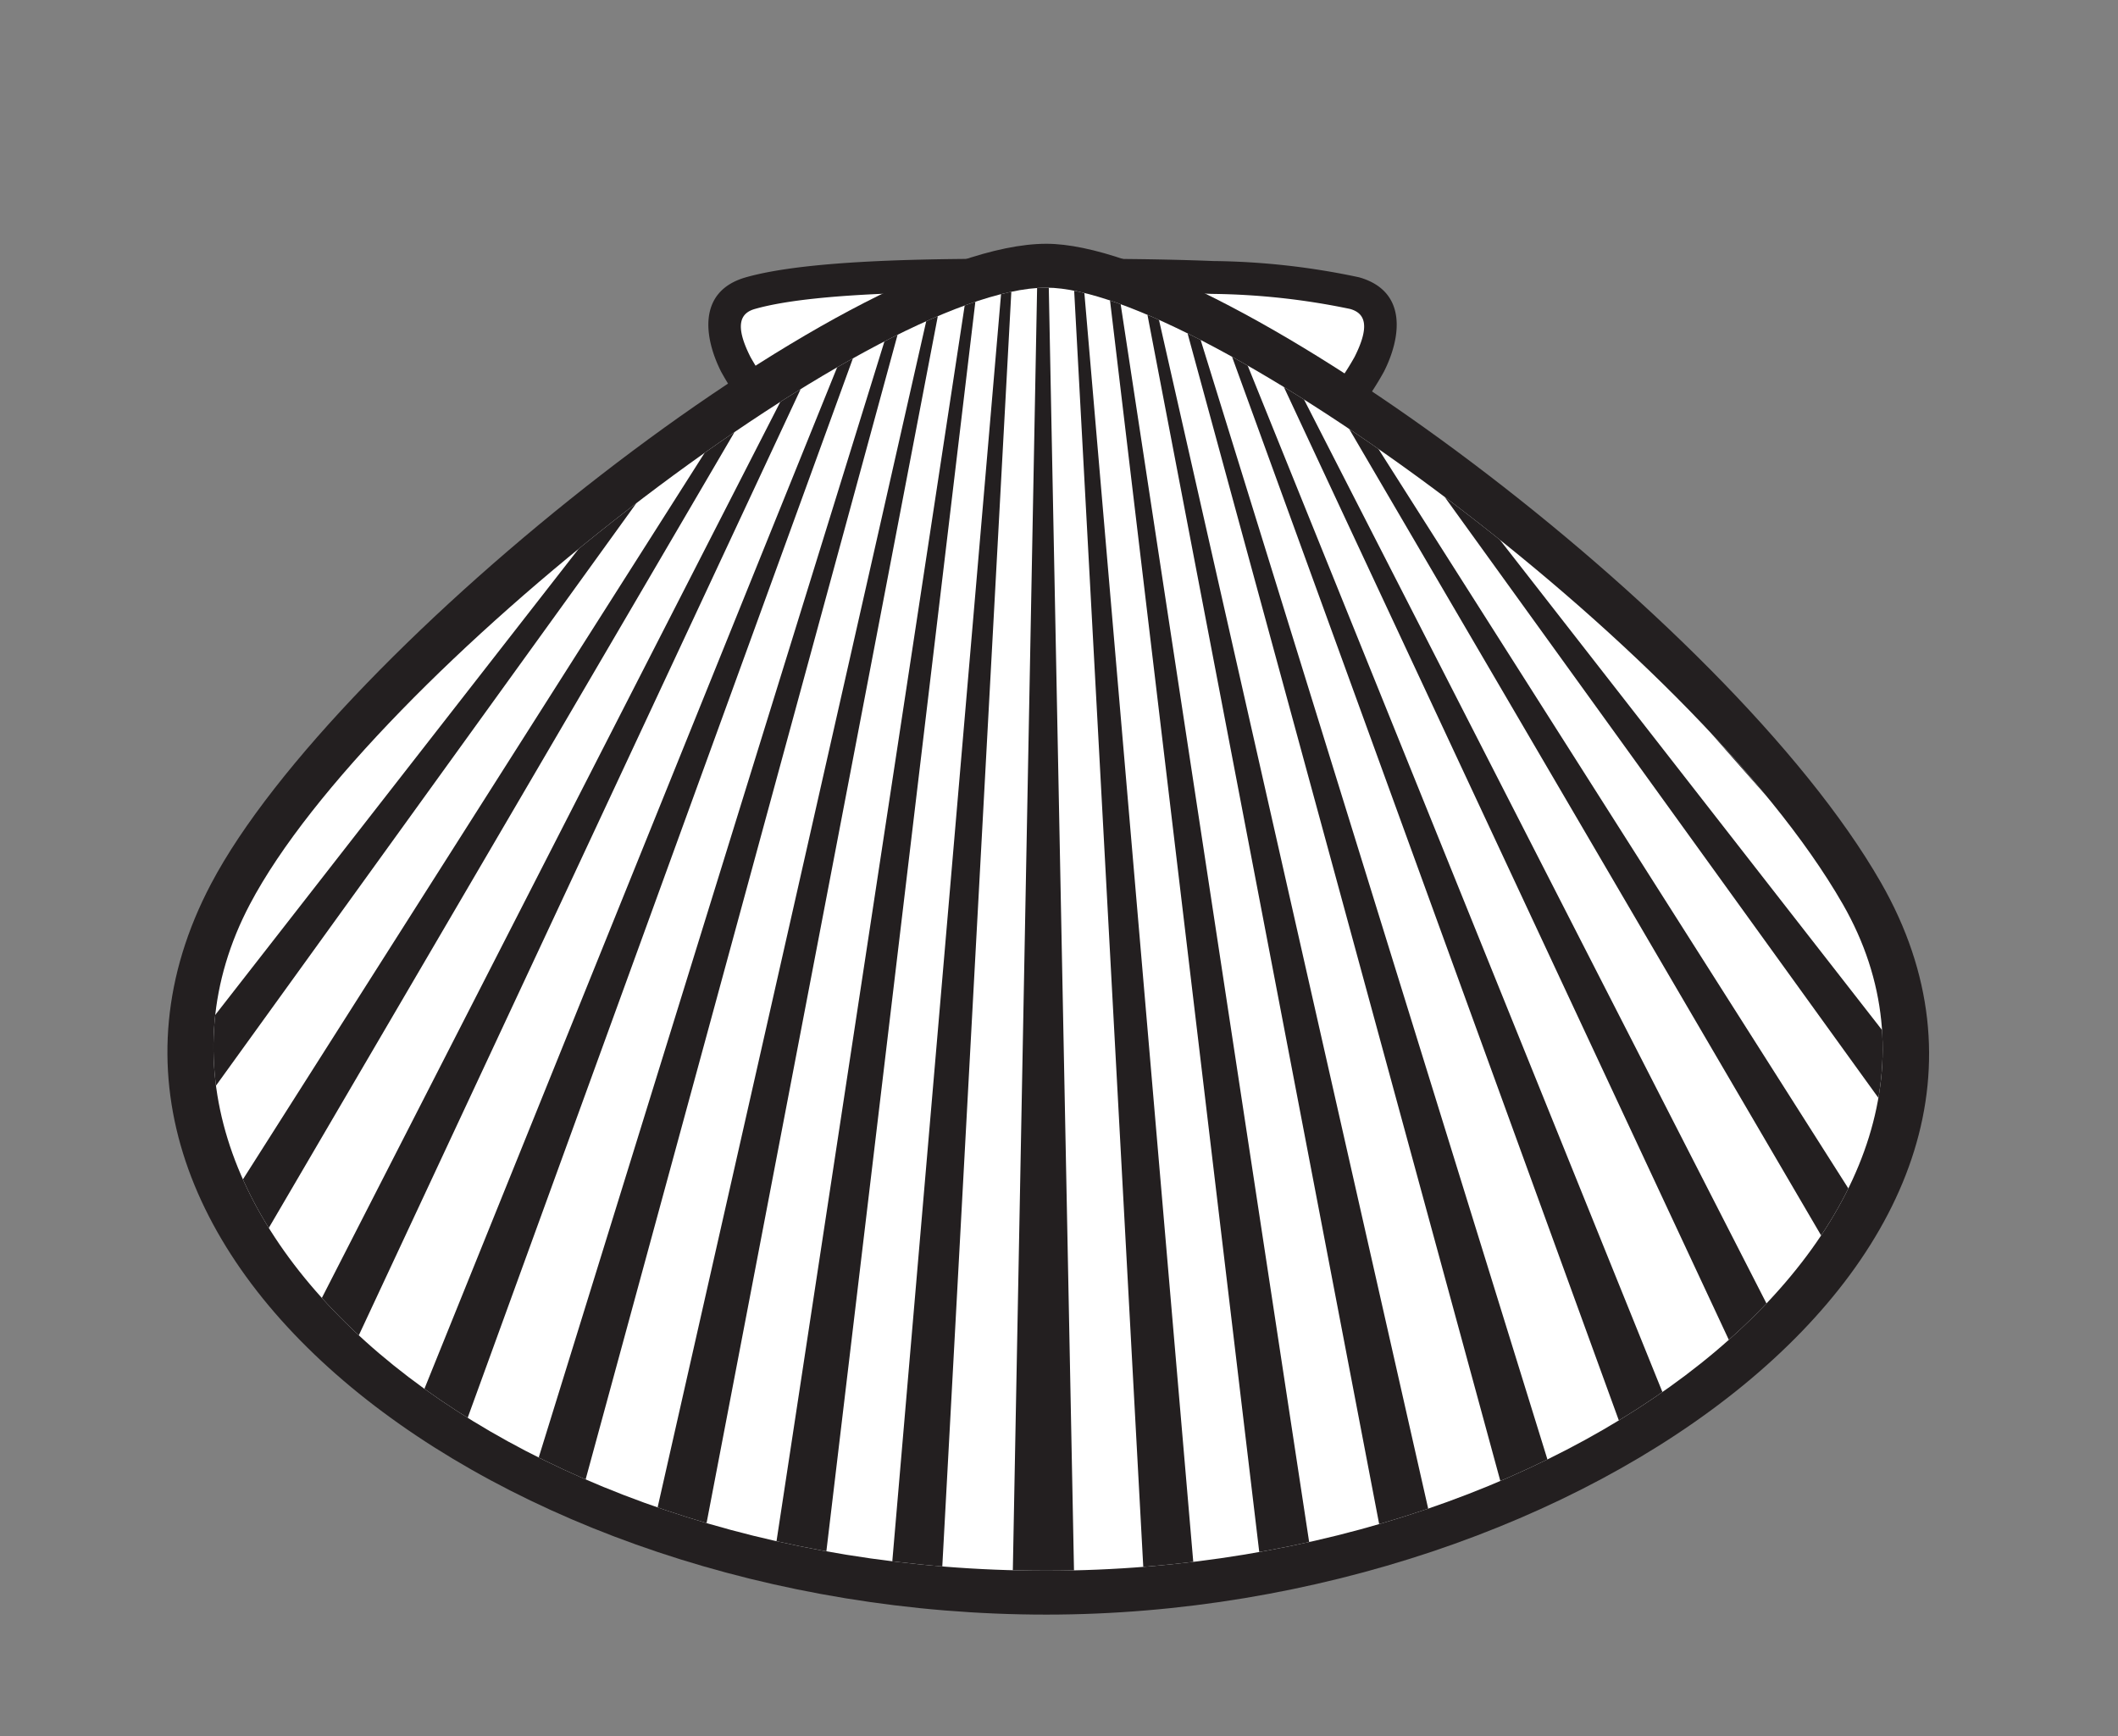
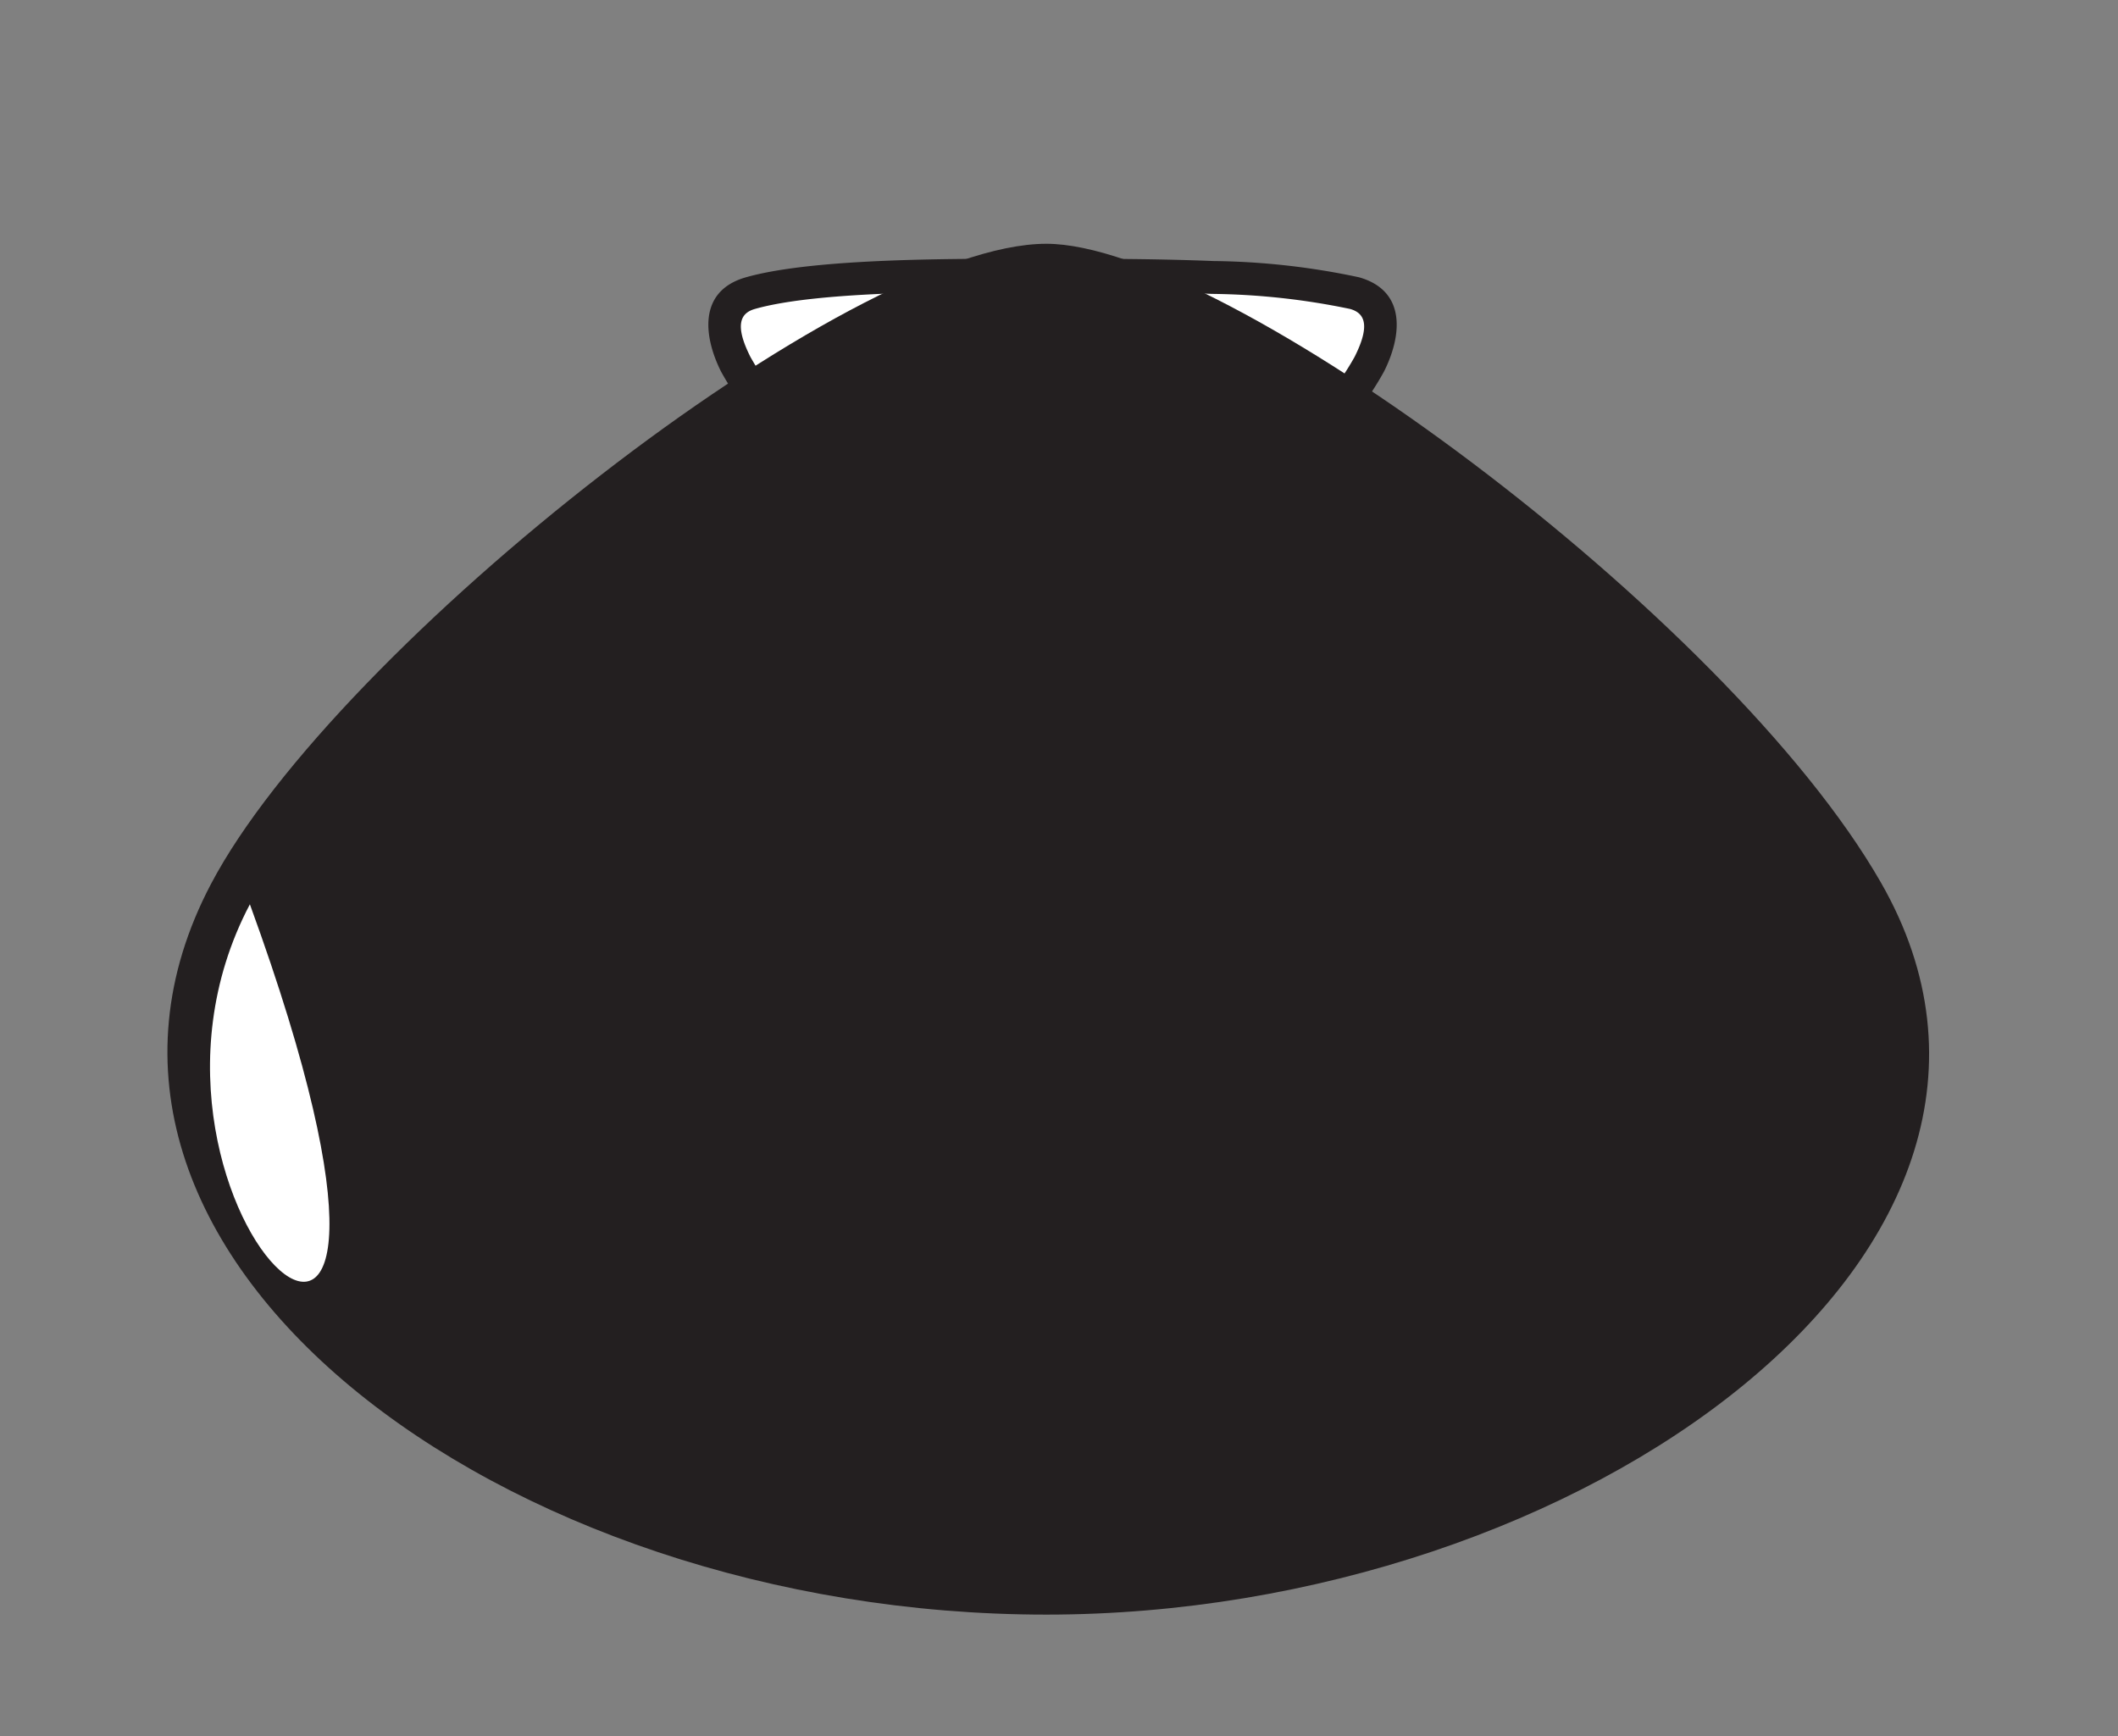
<svg xmlns="http://www.w3.org/2000/svg" width="96.626" height="79.205" viewBox="0 0 96.626 79.205">
  <rect x="0" y="0" width="96.626" height="79.205" fill="#808080" stroke="none" />
  <defs>
    <clipPath id="a">
-       <path d="M11.4,41.253c5.54-10.513,28.353-28.13,36.337-28.13,7.007,0,29.494,16.2,36.338,28.13,7.968,13.9-11.406,30.4-36.338,30.4C22.478,71.657,3.959,55.369,11.4,41.253Z" fill="none" clip-rule="evenodd" />
-     </clipPath>
+       </clipPath>
  </defs>
  <title>Shell Cockle</title>
  <path d="M55.348,11.908a33.387,33.387,0,0,1,6.659.743c2.238.639,1.9,2.787,1.127,4.309a13.916,13.916,0,0,1-4.166,4.647c-1.656,1.172-20.243,1.173-21.9,0A13.92,13.92,0,0,1,32.9,16.96c-.769-1.522-1.11-3.67,1.127-4.309,3.165-.9,9.8-.846,13.275-.846h1.429C50.237,11.805,52.8,11.805,55.348,11.908Z" fill="#231f20" />
  <path d="M55.288,13.407c-2.524-.1-5.064-.1-6.555-.1H47.3c-3.284,0-9.892-.061-12.863.788-.621.177-.962.683-.2,2.19a12.445,12.445,0,0,0,3.7,4.1c1.136.8,19.028.8,20.165,0a12.441,12.441,0,0,0,3.694-4.1c.762-1.507.421-2.013-.2-2.19A32.326,32.326,0,0,0,55.288,13.407Z" fill="#fff" />
  <path d="M9.628,40.321c5.7-10.822,29.056-29.2,38.107-29.2,8.056,0,31.077,16.936,38.073,29.136,9.549,16.652-13.622,33.4-38.073,33.4C22.8,73.657.791,57.091,9.628,40.321Z" fill="#231f20" fill-rule="evenodd" />
-   <path d="M11.4,41.253c5.54-10.513,28.353-28.13,36.337-28.13,7.007,0,29.494,16.2,36.338,28.13,7.968,13.9-11.406,30.4-36.338,30.4C22.478,71.657,3.959,55.369,11.4,41.253Z" fill="#fff" fill-rule="evenodd" />
+   <path d="M11.4,41.253C22.478,71.657,3.959,55.369,11.4,41.253Z" fill="#fff" fill-rule="evenodd" />
  <g clip-path="url(#a)">
    <polygon points="47.81 11.244 49.24 83.987 45.973 83.987 47.35 11.244 46.25 11.244 42.366 82.956 39.717 82.771 45.856 11.244 44.798 11.244 36.637 79.683 34.048 79.355 44.42 11.244 43.394 11.244 30.907 76.409 28.377 75.938 43.028 11.244 42.046 11.244 25.178 73.136 22.708 72.522 41.691 11.244 40.767 11.244 19.45 69.863 17.039 69.107 40.419 11.244 39.566 11.244 13.72 66.589 11.368 65.69 39.226 11.244 38.465 11.244 7.991 63.316 5.698 62.274 38.129 11.244 37.484 11.244 2.263 60.043 0.029 58.858 37.152 11.244 36.654 11.244 -3.466 56.769 -5.64 55.442 36.328 11.244 30.435 11.244 30.435 -2.732 64.921 -2.732 64.921 11.244 58.817 11.244 100.785 55.442 98.611 56.769 58.491 11.244 57.992 11.244 95.115 58.858 92.882 60.043 57.661 11.244 57.016 11.244 89.446 62.274 87.153 63.316 56.68 11.244 55.919 11.244 83.776 65.69 81.424 66.589 55.578 11.244 54.726 11.244 78.106 69.107 75.695 69.863 54.378 11.244 53.454 11.244 72.437 72.522 69.967 73.136 53.098 11.244 52.116 11.244 66.767 75.938 64.238 76.409 51.751 11.244 50.725 11.244 61.097 79.355 58.508 79.683 50.347 11.244 49.288 11.244 55.427 82.771 52.779 82.956 48.896 11.244 47.81 11.244" fill="#231f20" />
  </g>
  <rect x="-25.393" y="-372.67" width="612" height="792" fill="none" />
</svg>